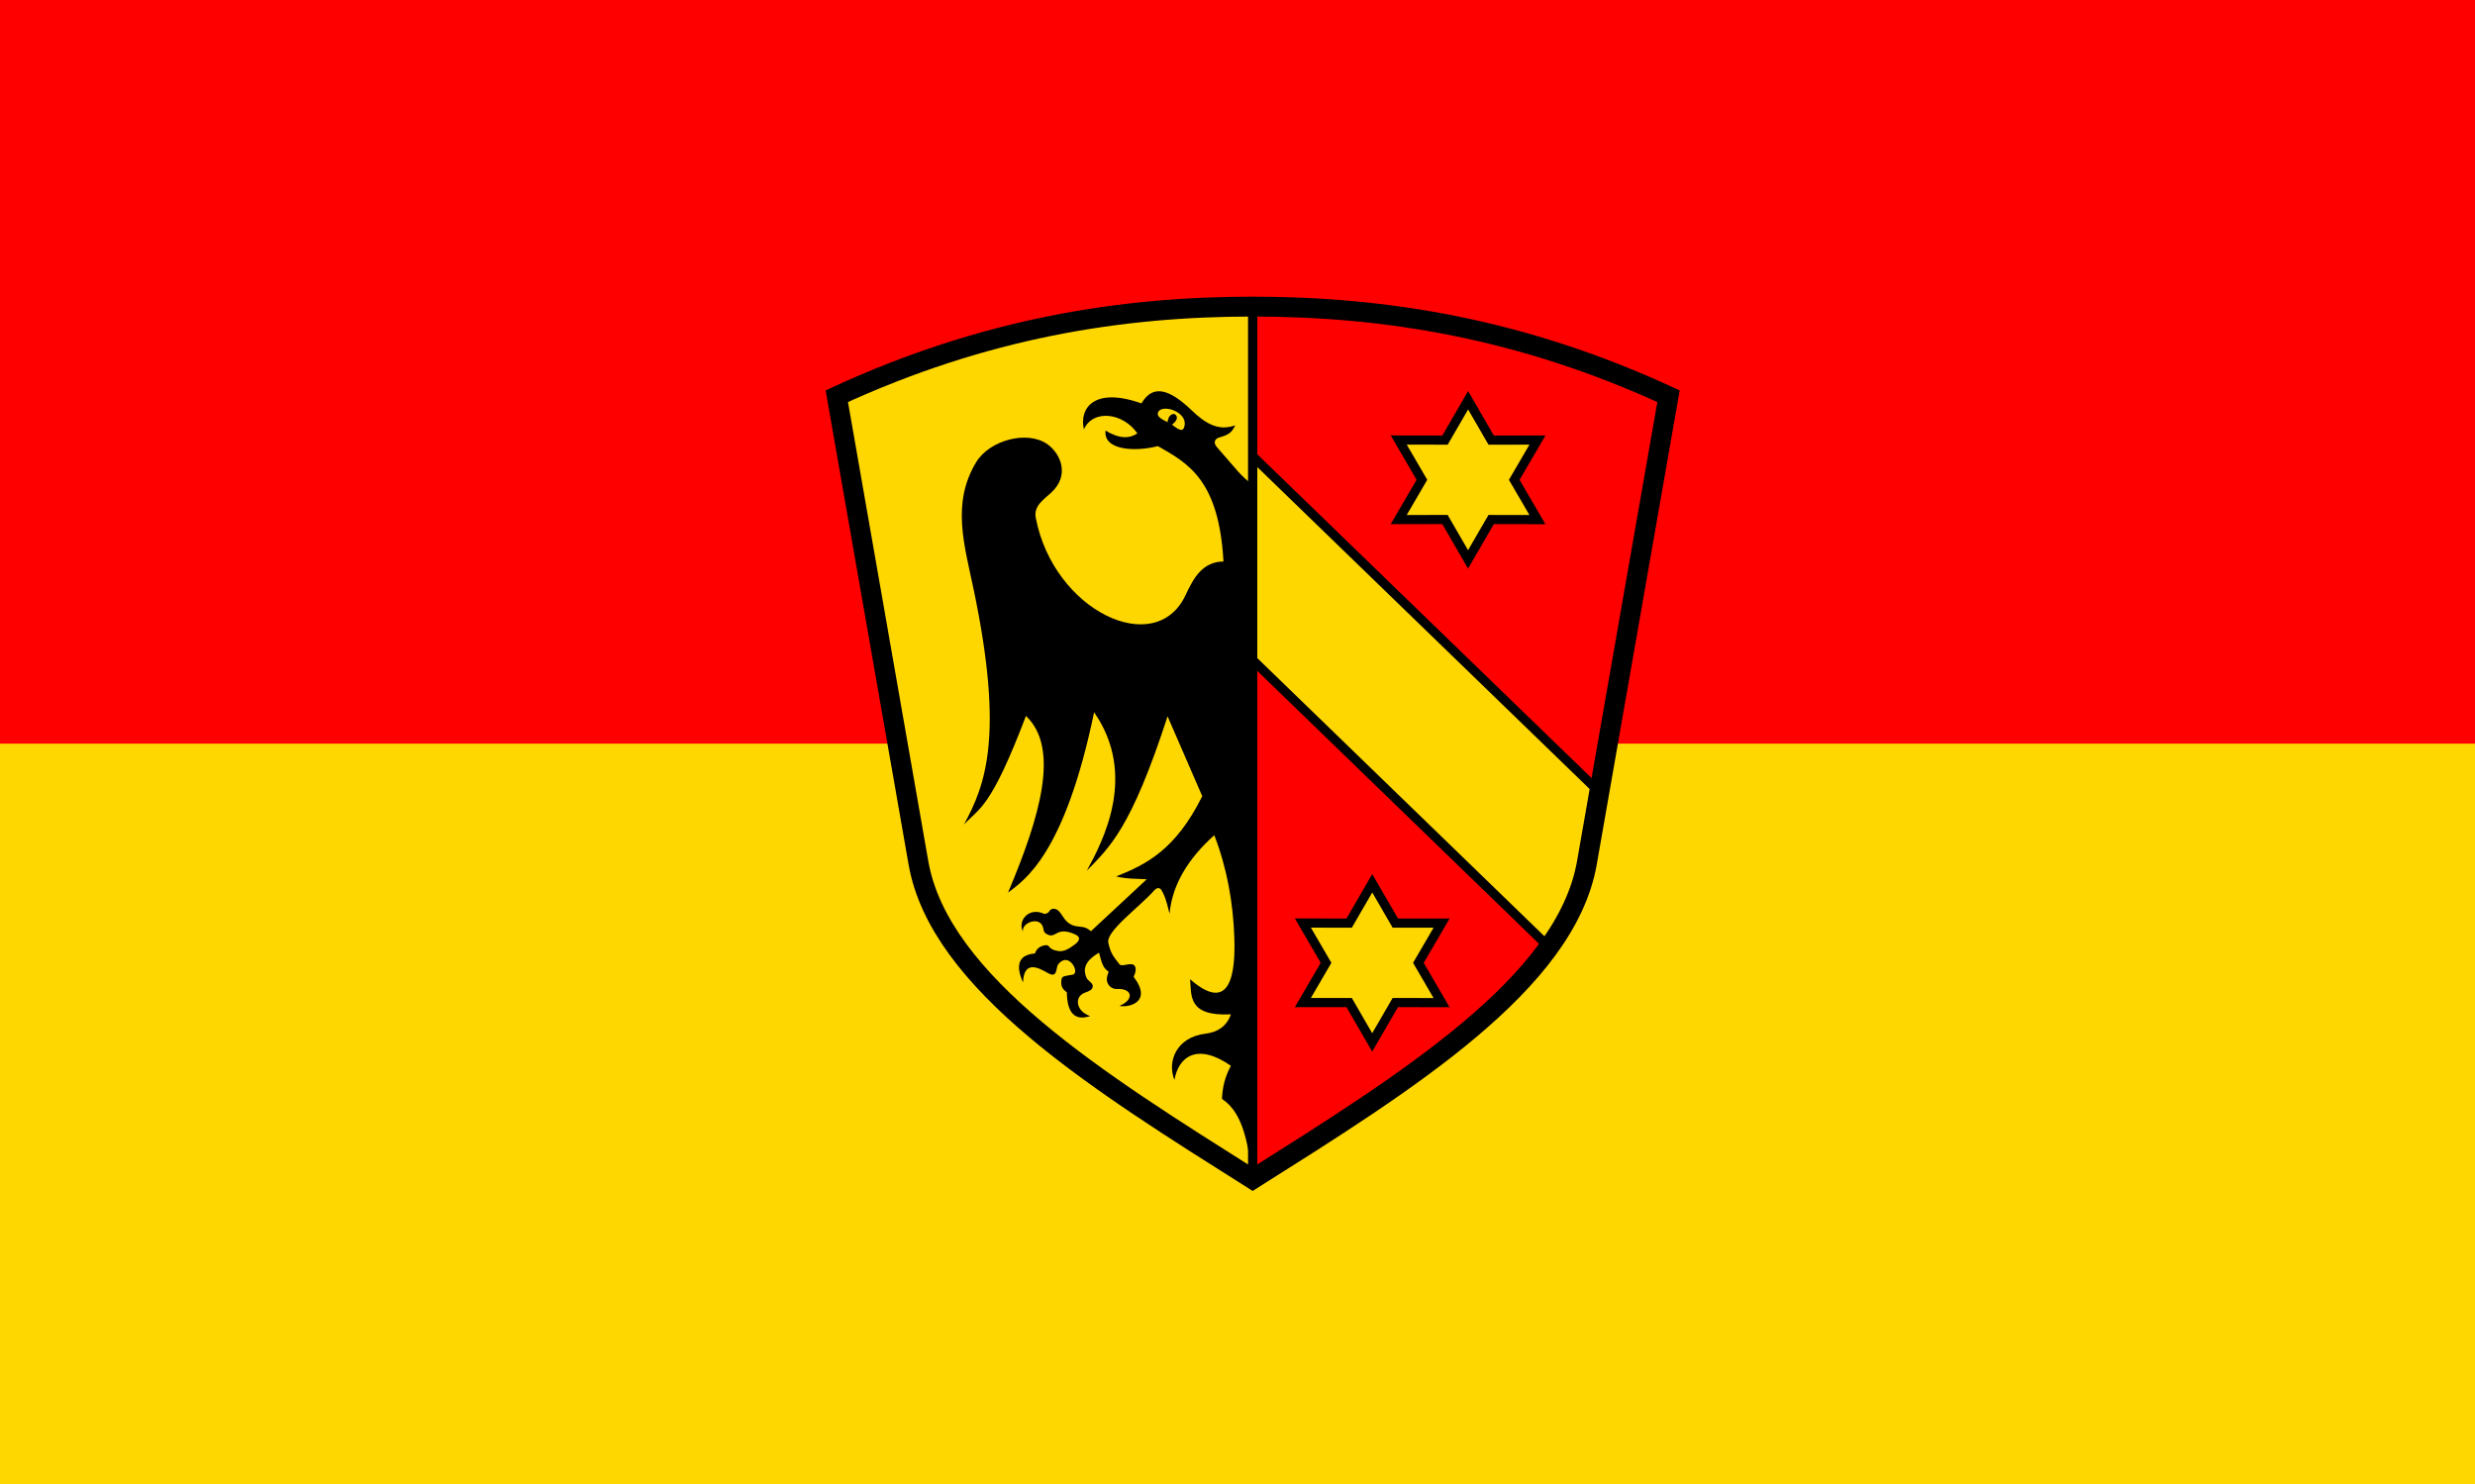
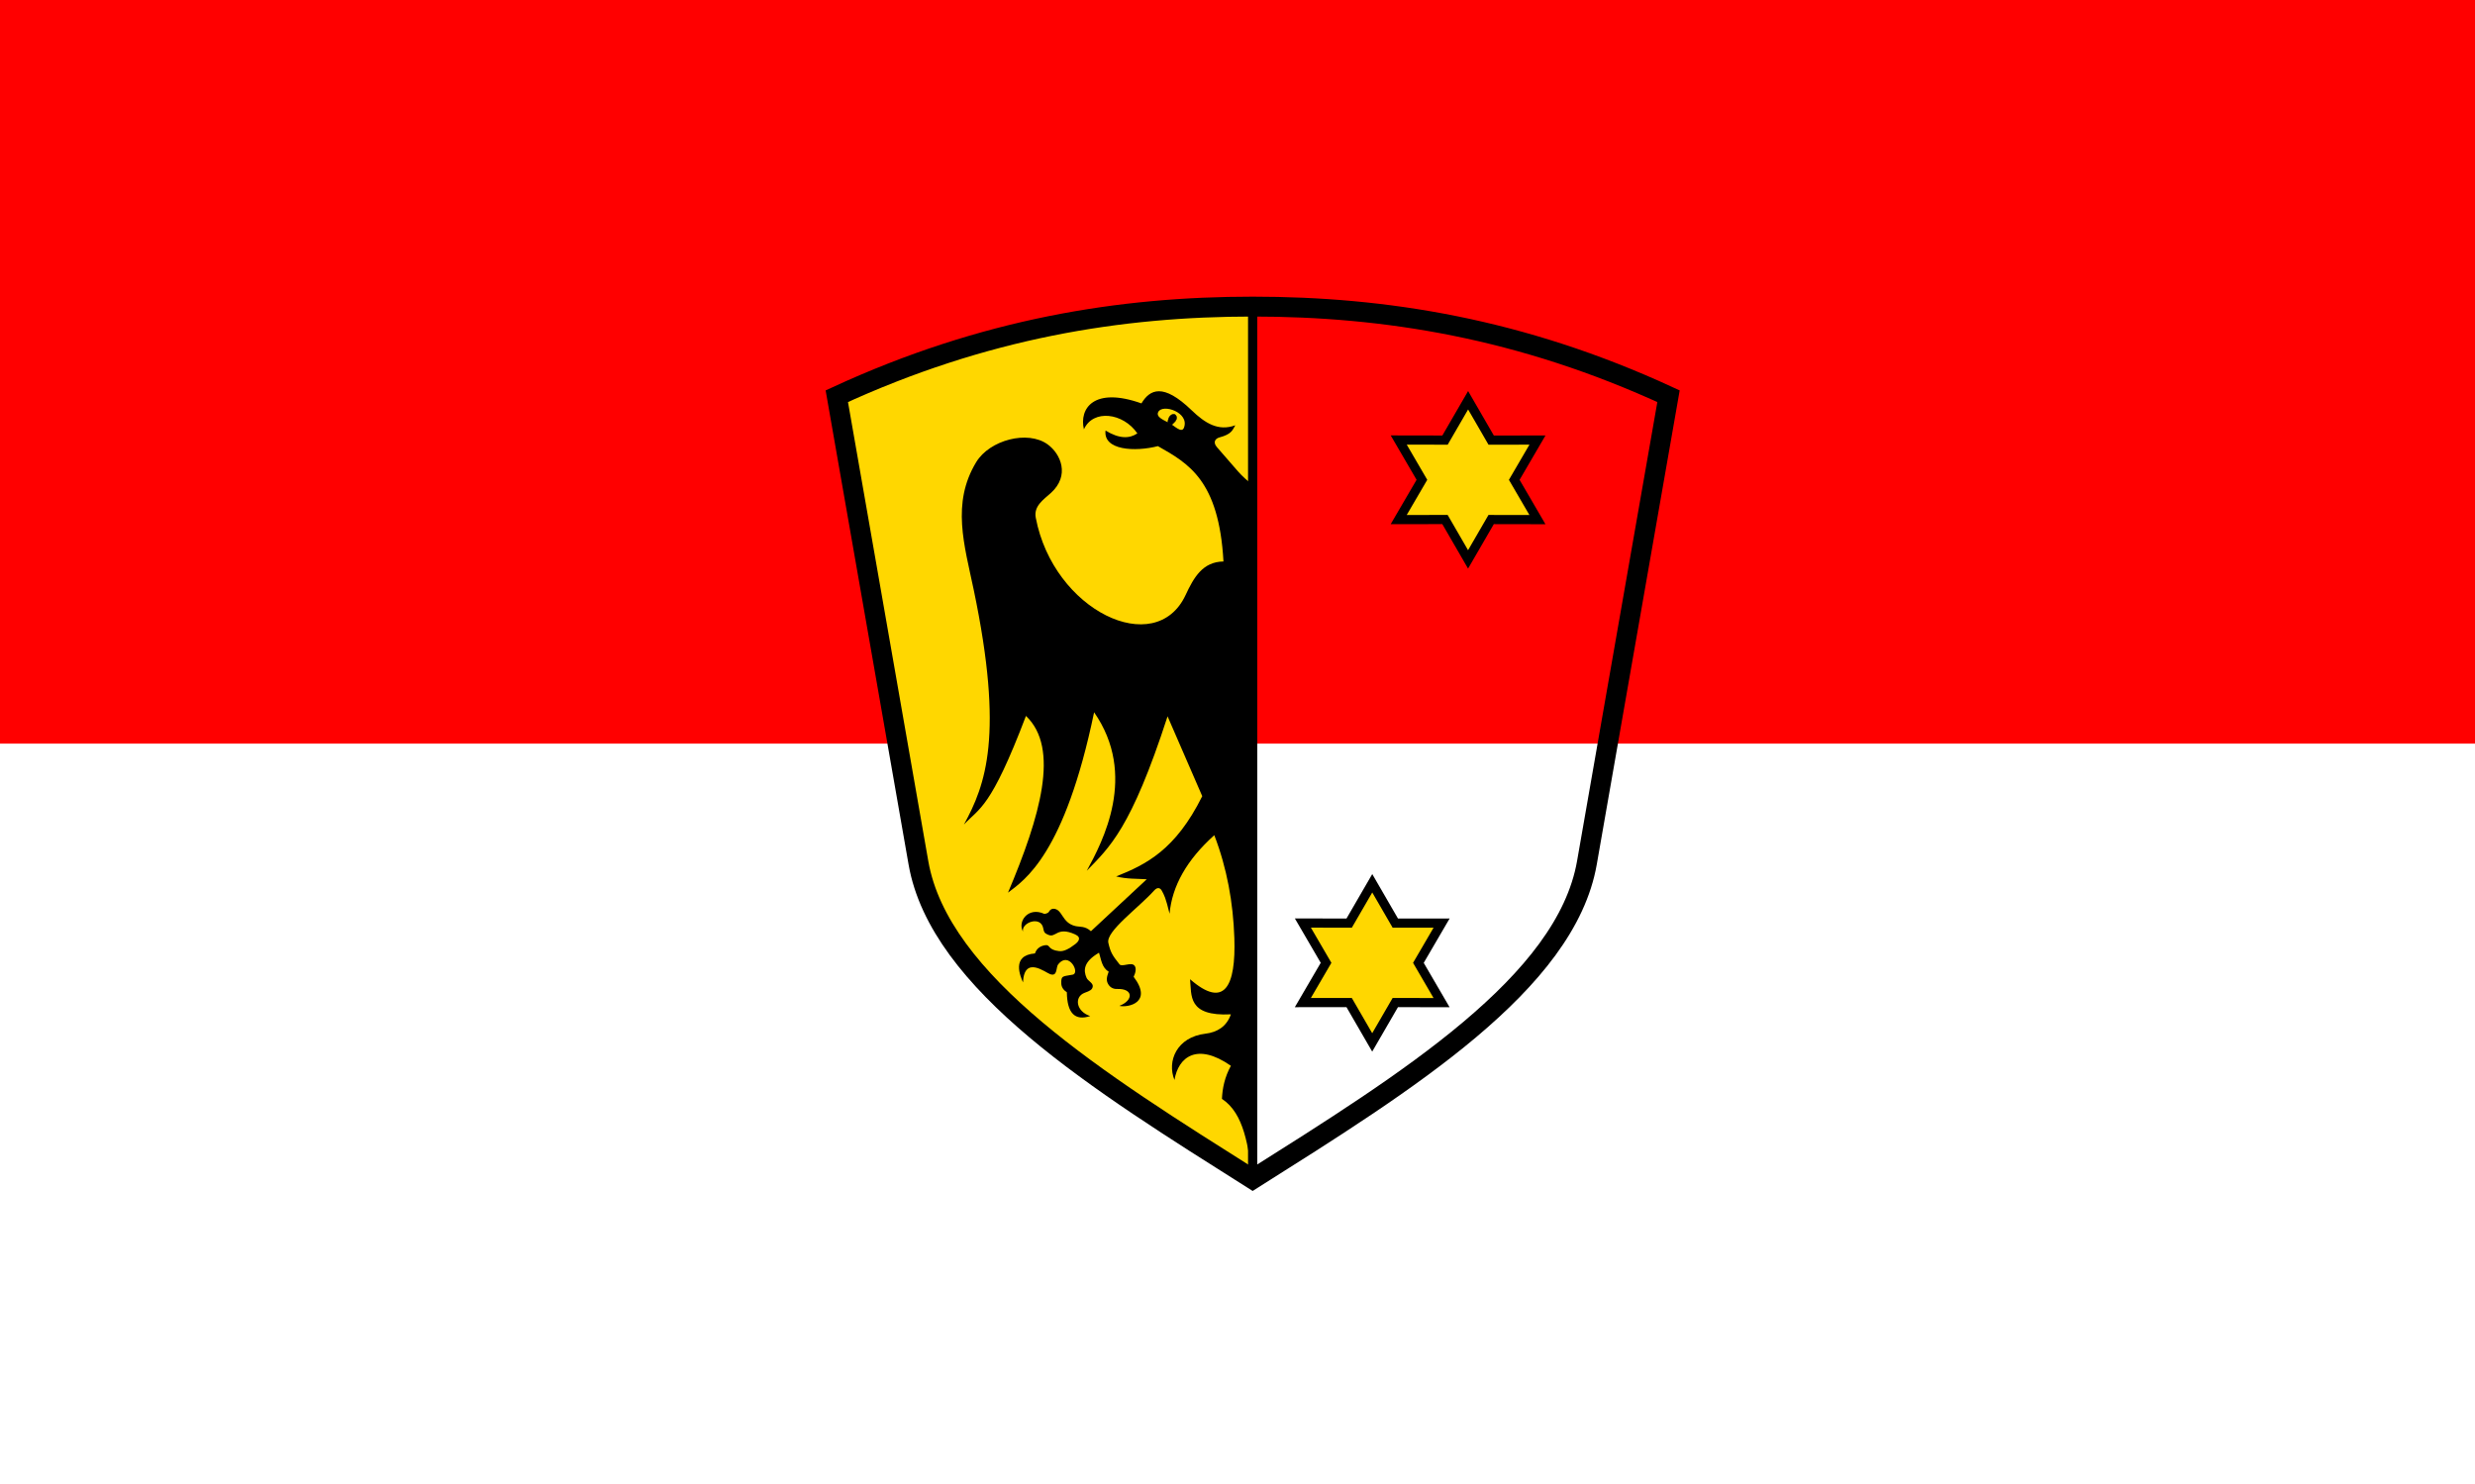
<svg xmlns="http://www.w3.org/2000/svg" xmlns:ns1="http://sodipodi.sourceforge.net/DTD/sodipodi-0.dtd" xmlns:ns2="http://www.inkscape.org/namespaces/inkscape" version="1.1" id="svg2" width="802" height="481" viewBox="0 0 802 481" ns1:docname="Flagge Kaufbeuren.svg" ns2:version="0.92.3 (2405546, 2018-03-11)">
  <defs id="defs6">
    <ns2:perspective id="perspective3675" ns2:persp3d-origin="372.04724 : 350.78739 : 1" ns2:vp_z="744.09448 : 526.18109 : 1" ns2:vp_y="0 : 1000 : 0" ns2:vp_x="0 : 526.18109 : 1" ns1:type="inkscape:persp3d" />
    <ns2:perspective ns1:type="inkscape:persp3d" ns2:vp_x="0 : 526.18109 : 1" ns2:vp_y="0 : 1000 : 0" ns2:vp_z="744.09448 : 526.18109 : 1" ns2:persp3d-origin="372.04724 : 350.78739 : 1" id="perspective3809" />
    <clipPath id="clipPath373">
-       <path id="path375" d="M 404.162,541.974 L 404.162,375.563 L 559.343,375.563 L 559.343,541.974" />
-     </clipPath>
+       </clipPath>
    <clipPath clipPathUnits="userSpaceOnUse" id="clipPath1378">
-       <path ns1:nodetypes="scscscs" id="path1380" d="M 469.58,474.05 302.188,353.048 C 327.204,287.208 362.999,239.151 403.873,199.29 444.747,159.429 493.686,124.851 560.134,101.494 l 116.765,170.374 c 30.108,43.93 10.803,123.081 -7.329,199.869 -77.219,16.199 -156.829,33.513 -199.99,2.313 z" style="fill:none;fill-opacity:1;stroke:#000000;stroke-width:8.67;stroke-linecap:butt;stroke-linejoin:miter;stroke-miterlimit:4;stroke-dasharray:none;stroke-opacity:1;paint-order:normal" />
-     </clipPath>
+       </clipPath>
  </defs>
  <ns1:namedview pagecolor="#ffffff" bordercolor="#666666" borderopacity="1" objecttolerance="10" gridtolerance="10" guidetolerance="10" ns2:pageopacity="0" ns2:pageshadow="2" ns2:window-width="1920" ns2:window-height="1017" id="namedview4" showgrid="false" ns2:zoom="0.70822945" ns2:cx="484.51357" ns2:cy="197.39194" ns2:window-x="-8" ns2:window-y="-8" ns2:window-maximized="1" ns2:current-layer="svg2" />
-   <rect style="opacity:1;fill:#ffd700;fill-opacity:1;fill-rule:evenodd;stroke:none;stroke-opacity:1" id="rect817" width="802" height="481" x="0" y="0" />
  <rect style="opacity:1;fill:#ff0000;fill-opacity:1;fill-rule:evenodd;stroke:none;stroke-width:0.708;stroke-opacity:1" id="rect819" width="802" height="240.965" x="0" y="0" />
  <g ns2:label="Layer 1" id="layer1" transform="matrix(0.748,0,0,0.743,293.714,-216.165)">
    <g id="g1496">
      <g id="g1478">
        <g id="g1463">
-           <path style="opacity:1;fill:#ff0000;fill-opacity:1;stroke:none;stroke-width:0;stroke-linecap:butt;stroke-linejoin:miter;stroke-miterlimit:4;stroke-dasharray:none;stroke-opacity:1;paint-order:stroke fill markers" d="m 149.375,424.653 v 380.555 c 64.699,-41.142 135.928,-86.959 144.792,-137.974 l 35.358,-203.497 C 267.478,434.889 204.846,424.846 149.375,424.653 Z" id="path906-3" ns1:nodetypes="ccscc" ns2:connector-curvature="0" />
          <g id="g1456">
-             <path style="opacity:1;fill:#ffd700;fill-opacity:1;stroke:#000000;stroke-width:4;stroke-linecap:round;stroke-linejoin:miter;stroke-miterlimit:4;stroke-dasharray:none;stroke-dashoffset:0;stroke-opacity:1;paint-order:normal" id="rect1322" width="241.402" height="63.643" x="449.425" y="246" transform="rotate(44.281)" clip-path="url(#clipPath1378)" ns1:type="rect" d="m 449.425,246 h 241.402 v 63.643 H 449.425 Z" />
            <path ns1:type="star" style="opacity:1;fill:#ffd700;fill-opacity:1;stroke:#000000;stroke-width:4;stroke-linecap:round;stroke-linejoin:miter;stroke-miterlimit:4;stroke-dasharray:none;stroke-dashoffset:0;stroke-opacity:1;paint-order:normal" id="path1400" ns1:sides="6" ns1:cx="238.64854" ns1:cy="480.12549" ns1:r1="34.699997" ns1:r2="19.998772" ns1:arg1="1.6120952" ns1:arg2="2.1356735" ns2:flatsided="false" ns2:rounded="0" ns2:randomized="0" d="m 237.216,514.796 -9.273,-17.778 -20.036,-0.798 10.76,-16.92 -9.327,-17.751 20.033,0.859 10.709,-16.953 9.273,17.778 20.036,0.798 -10.76,16.92 9.327,17.751 -20.033,-0.859 z" transform="rotate(-2.349,730.595,376.238)" />
            <path transform="rotate(-2.349,5847.292,1494.3)" d="m 237.216,514.796 -9.273,-17.778 -20.036,-0.798 10.76,-16.92 -9.327,-17.751 20.033,0.859 10.709,-16.953 9.273,17.778 20.036,0.798 -10.76,16.92 9.327,17.751 -20.033,-0.859 z" ns2:randomized="0" ns2:rounded="0" ns2:flatsided="false" ns1:arg2="2.1356735" ns1:arg1="1.6120952" ns1:r2="19.998772" ns1:r1="34.699997" ns1:cy="480.12549" ns1:cx="238.64854" ns1:sides="6" id="path1400-0" style="opacity:1;fill:#ffd700;fill-opacity:1;stroke:#000000;stroke-width:4;stroke-linecap:round;stroke-linejoin:miter;stroke-miterlimit:4;stroke-dasharray:none;stroke-dashoffset:0;stroke-opacity:1;paint-order:normal" ns1:type="star" />
          </g>
        </g>
        <g id="g1451">
          <path ns1:nodetypes="ccscc" id="path906" d="M 150,424.653 V 805.208 C 85.301,764.066 14.072,718.249 5.208,667.234 L -30.15,463.737 C 31.897,434.889 94.529,424.846 150,424.653 Z" style="opacity:1;fill:#ffd700;fill-opacity:1;stroke:none;stroke-width:0.2;stroke-linecap:round;stroke-linejoin:round;stroke-miterlimit:4;stroke-dasharray:none;stroke-opacity:1;paint-order:stroke fill markers" ns2:connector-curvature="0" />
          <g id="g1443">
            <path style="opacity:1;fill:#000000;fill-opacity:1;stroke:none;stroke-width:0.2;stroke-linecap:round;stroke-linejoin:round;stroke-miterlimit:4;stroke-dasharray:none;stroke-opacity:1" d="m 143.599,496.461 -9.071,-10.502 c -1.989,-2.303 -0.507,-3.825 1.061,-4.243 5.38,-1.434 5.675,-3.256 6.894,-5.303 -7.344,2.731 -13.12,-0.912 -18.915,-6.541 -12.325,-11.972 -18.076,-9.164 -21.744,-3.005 -20.63,-7.385 -27.048,2.217 -24.926,11.314 3.976,-8.902 17.01,-7.252 23.158,1.768 -3.446,2.348 -7.846,2.407 -13.789,-1.237 -1.029,8.626 12.735,9.367 22.685,6.791 13.173,7.532 26.445,14.82 28.403,50.308 -9.003,0.139 -12.828,6.912 -16.414,14.646 -12.998,28.03 -57.227,6.851 -64.903,-33.737 -0.956,-5.056 3.326,-7.86 6.541,-10.783 8.367,-7.609 4.316,-17.044 -1.414,-21.213 -8.598,-6.255 -25.094,-1.935 -30.936,7.778 -10.796,17.951 -5.13,36.09 -1.061,55.685 13.209,63.609 5.154,85.043 -4.243,102.354 6.784,-7.341 11.543,-6.81 26.87,-47.376 14.763,14.121 6.189,43.8 -7.778,77.075 7.18,-5.509 24.508,-16.633 37.3,-78.666 18.921,27.426 3.772,56.314 -3.182,69.12 9.735,-10.142 19.121,-18.07 35.002,-67.352 l 15.026,34.825 c -11.589,23.49 -24.402,29.84 -37.3,35.002 4.678,1.188 8.882,0.955 13.258,1.237 L 79.938,697.062 c -2.549,-2.346 -4.73,-1.774 -6.75,-2.25 -5.968,-1.406 -5.456,-7.405 -9.5,-7.562 -0.787,-0.031 -1.609,0.617 -1.957,1.324 -0.371,0.754 -1.943,0.981 -1.98,0.926 -7.147,-3.27 -11.661,3.486 -9.25,7.688 -0.79,-3.866 7.831,-7.142 8.812,-1.25 0.337,2.024 1.012,2.142 2,2.625 3.519,1.72 3.733,-3.772 11.75,-0.125 3.089,1.405 1.327,3.309 0,4.312 -2.383,1.801 -4.681,3.241 -6.875,3 -5.083,-0.558 -3.79,-2.876 -5.931,-2.602 -1.924,0.246 -3.782,1.216 -4.569,3.602 -10.493,0.837 -6.201,10.204 -5.188,12.625 0.54,-11.861 9.709,-4.271 11.812,-3.562 3.253,1.096 2.386,-2.973 3.438,-4.312 4.626,-5.893 9.588,3.828 6.312,4.5 -4.22,0.866 -5.144,0.214 -4.966,3.975 0.068,1.443 0.935,2.767 2.403,3.712 0.123,9.128 3.502,12.58 10.125,10.375 -6.141,-1.977 -7.1,-8.447 -2.312,-10.188 2.148,-0.781 3.209,-1.262 3.413,-2.698 0.216,-1.515 -2.088,-2.433 -2.663,-3.74 -1.436,-3.266 -1.439,-7.006 5.375,-11 0.958,3.019 1.205,6.476 4.188,8.25 -0.882,2.407 -1.134,3.785 -0.274,5.351 0.719,1.31 2.003,2.28 3.899,2.211 7.099,-0.258 7.228,4.946 1,7.375 3.762,0.864 14.659,-1.419 6.188,-12.688 0.695,-1.431 1.401,-3.667 0.33,-4.91 -1.409,-1.636 -5.405,0.791 -6.455,-0.528 -3.197,-4.016 -3.918,-5.333 -4.834,-9.362 -1.145,-5.039 13.114,-15.271 19.834,-22.826 1.548,-1.74 2.71,-1.038 3.312,0.062 1.043,1.904 1.691,3.025 3.375,10.062 1.078,-12.079 7.464,-23.504 19.375,-34.25 5.5,14.379 8.175,29.421 8.688,44.812 0.704,21.137 -4.265,31.092 -19.188,18 0.71,7.025 -1.166,16.261 17.688,15.312 -1.826,5.332 -5.958,7.84 -11,8.438 -12.47,1.477 -16.78,12.038 -13.438,20.188 1.664,-9.957 9.698,-16.515 24.438,-6.188 -2.702,5.001 -3.664,9.769 -3.875,14.438 9.706,6.405 11.391,20.831 13.312,35.02 V 502.512 c -2.242,-1.909 -4.462,-3.806 -6.401,-6.051 z" id="path1425" ns1:nodetypes="ssscsccccccsssassccccccccccsasccsasssaccssssccsasccasccassssccsccscccccs" ns2:connector-curvature="0" />
            <g id="g1437">
              <path ns1:nodetypes="cssc" id="path1431" d="m 114,475.5 c 1.986,1.011 5.25,4.646 6.25,1.938 2.451,-6.637 -9.179,-10.501 -11.125,-6.875 -1.276,2.378 2.844,3.766 4.875,4.938 z" style="opacity:1;fill:#ffd700;fill-opacity:1;stroke:none;stroke-width:0.2;stroke-linecap:butt;stroke-linejoin:miter;stroke-miterlimit:4;stroke-dasharray:none;stroke-opacity:1" ns2:connector-curvature="0" />
              <path ns1:nodetypes="cscc" id="path1433" d="m 114.95,476.174 c 0.678,-0.836 3.027,-2.202 1.7,-4.179 -0.625,-0.93 -3.239,-0.428 -3.418,3.324 z" style="opacity:1;fill:#000000;fill-opacity:1;stroke:#000000;stroke-width:0.2;stroke-linecap:round;stroke-linejoin:round;stroke-miterlimit:4;stroke-dasharray:none;stroke-opacity:1" ns2:connector-curvature="0" />
            </g>
          </g>
        </g>
      </g>
      <path id="path1279" d="M 150,424.653 V 805.208" style="fill:none;stroke:#000000;stroke-width:4;stroke-linecap:butt;stroke-linejoin:miter;stroke-miterlimit:4;stroke-dasharray:none;stroke-opacity:1" ns2:connector-curvature="0" />
      <path ns1:nodetypes="scscscs" id="path925" d="M 5.208,667.234 -30.15,463.737 C 33.729,434.066 92.907,424.653 150,424.653 c 57.093,6e-5 116.271,9.414 180.15,39.084 l -35.358,203.497 C 285.675,719.706 216.593,762.893 150,805.208 83.407,762.892 14.325,719.705 5.208,667.234 Z" style="fill:none;fill-opacity:1;stroke:#000000;stroke-width:8.67;stroke-linecap:butt;stroke-linejoin:miter;stroke-miterlimit:4;stroke-dasharray:none;stroke-opacity:1;paint-order:normal" ns2:connector-curvature="0" />
    </g>
  </g>
</svg>